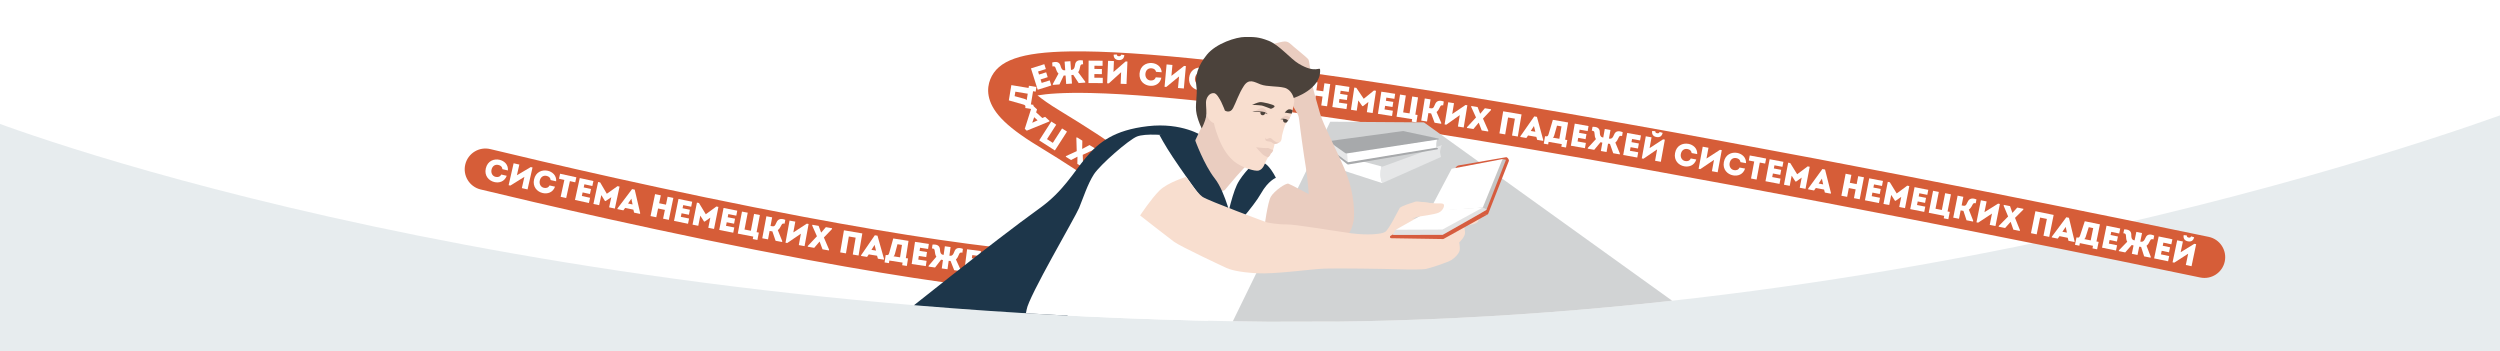
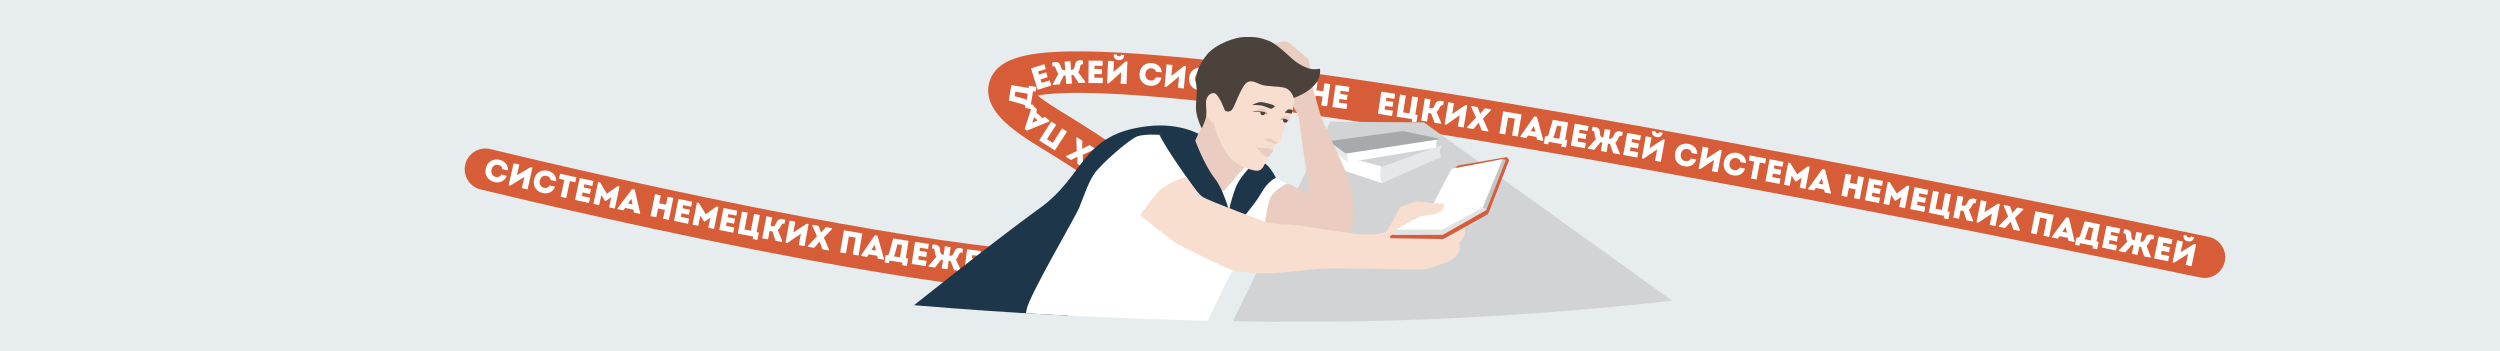
<svg xmlns="http://www.w3.org/2000/svg" id="Layer_2" data-name="Layer 2" viewBox="0 0 2108.07 296.21">
  <defs>
    <style> .cls-1 { fill: none; } .cls-2 { clip-path: url(#clippath); } .cls-3 { fill: #f8decf; } .cls-4 { fill: #e6e7e8; } .cls-5 { fill: #e7ecee; } .cls-6 { fill: #fff; } .cls-7 { fill: #eacdc0; } .cls-8 { fill: #e2e2e2; } .cls-9 { fill: #a7a9ab; } .cls-10 { fill: #d1d3d4; } .cls-11 { fill: #d65d38; } .cls-12 { fill: #d65c3e; } .cls-13 { fill: #c6c6c5; } .cls-14 { fill: #1d364a; } .cls-15 { fill: #4b423b; } .cls-16 { clip-path: url(#clippath-1); } .cls-17 { clip-path: url(#clippath-2); } </style>
    <clipPath id="clippath">
-       <path class="cls-1" d="m2129.98,89.25s-483.81,187.83-1061.11,182.03C402.66,264.58-14.06,99.25-14.06,99.25V-7.23h2144.04v96.48Z" />
-     </clipPath>
+       </clipPath>
    <clipPath id="clippath-1">
      <path class="cls-1" d="m2129.98,89.25s-483.81,187.83-1061.11,182.03C402.66,264.58-14.06,99.25-14.06,99.25V-7.23h2144.04v96.48Z" />
    </clipPath>
    <clipPath id="clippath-2">
      <path class="cls-1" d="m1088.14,98.59s-1.93,3.24-3.02,4.53-1.53,1.88-1.53,1.88c0,0-3.57-1.55-4.11-2.66s-.92-3.44-.07-4.09c.85-.65,2.99-1.38,3.93-1.34s4.8,1.68,4.8,1.68Z" />
    </clipPath>
  </defs>
  <rect class="cls-5" x="-1.36" y="-1.31" width="2109.48" height="298.08" />
  <g class="cls-2">
    <rect class="cls-6" x="-25.54" y="-7.23" width="2155.52" height="322.72" />
  </g>
  <path class="cls-11" d="m927.79,249.7c-11.5,0-24.26-.47-38.37-1.4-52.03-3.42-122.21-13.27-208.59-29.26-117-21.67-232.95-49-275.6-59.3-9.44-2.28-15.21-11.82-12.86-21.24h0c2.33-9.33,11.74-15.04,21.08-12.78,41.14,9.94,151.54,35.98,264.61,57.2,83.15,15.61,151.36,25.59,202.75,29.67,77.44,6.14,96.03-2.96,99.7-5.62-1.47-4.92-13.09-27.96-105.08-83.75-14.38-8.72-24.61-16.42-31.27-23.55-12.85-13.73-12.06-25.39-9.14-32.75,6.38-16.07,25.85-22.9,67.21-23.57,28.81-.46,69.55,2.18,121.07,7.85,85.94,9.46,203.71,27.47,350.04,53.53,211.17,37.61,428.57,82.27,489.12,95,9.48,1.99,15.53,11.3,13.51,20.78h0c-2.01,9.43-11.27,15.46-20.71,13.47-58.42-12.28-264.1-54.52-467.86-91.18-141.46-25.45-257.24-43.64-344.12-54.07-51.22-6.15-92.69-9.61-123.24-10.3-23.63-.53-37.36.67-45.19,2.02,3.87,3.16,9.78,7.41,18.73,12.84,44.73,27.13,76.07,49.57,95.79,68.61,8.51,8.22,34.41,33.22,23.9,58.43-8.37,20.1-34.57,29.36-85.49,29.36Z" />
  <g>
    <path class="cls-6" d="m421.25,134.75c3.79.88,7.47,3.89,7.04,8.97l-4.63-1.07c-.22-2.05-1.44-3.11-3.42-3.56-2.79-.65-5.07.93-5.77,3.99-.61,2.66.63,5.41,3.45,6.06,2,.46,3.79-.09,4.75-1.98l4.63,1.07c-1.92,5.07-6.48,6.21-10.4,5.3-4.71-1.09-8.69-5.34-7.25-11.54,1.47-6.34,6.89-8.33,11.6-7.24Z" />
    <path class="cls-6" d="m430.32,156.48l-1.42-.32,4.2-18.49,4.82,1.09-2.05,9.01,11.68-6.9,1.5.34-4.2,18.51-4.82-1.09,2.16-9.51-11.86,7.36Z" />
    <path class="cls-6" d="m461.86,143.97c3.79.85,7.5,3.83,7.11,8.92l-4.64-1.04c-.23-2.04-1.47-3.09-3.44-3.54-2.79-.62-5.06.97-5.74,4.03-.59,2.66.67,5.41,3.49,6.04,2,.45,3.79-.12,4.74-2.01l4.64,1.04c-1.88,5.08-6.43,6.25-10.36,5.38-4.72-1.05-8.73-5.27-7.34-11.49,1.42-6.35,6.83-8.38,11.54-7.33Z" />
    <path class="cls-6" d="m471.36,150.71l.93-4.22,13.71,3.02-.93,4.22-4.51-.99-3.14,14.24-4.67-1.03,3.14-14.24-4.54-1Z" />
    <path class="cls-6" d="m499.48,156.85l-6.7-1.46-.58,2.64,6.17,1.35-.92,4.22-6.17-1.35-.66,3.01,6.94,1.51-.96,4.41-11.77-2.57,4.03-18.47,11.53,2.51-.91,4.19Z" />
    <path class="cls-6" d="m520.71,156.97l1.72.37-3.97,18.53-4.83-1.04,1.83-8.53-4.82,3.27-.55-.12-3.05-4.96-1.83,8.53-4.83-1.04,3.97-18.53,1.72.37,5.62,9.57,9.03-6.43Z" />
    <path class="cls-6" d="m527.16,175.31l-1.54,2.08-5.04-1.06.14-.66,12.28-16.23,2.22.47,4.6,19.79-.14.66-4.99-1.05-.6-2.53-6.92-1.46Zm2.41-3.71l3.83.81-.99-4.87-2.84,4.06Z" />
    <path class="cls-6" d="m559.13,184.39l1.53-7.4-5.74-1.19-1.53,7.4-4.84-1,3.82-18.51,4.84,1-1.38,6.69,5.74,1.19,1.38-6.69,4.84,1-3.82,18.51-4.84-1Z" />
    <path class="cls-6" d="m582.83,174.31l-6.72-1.36-.54,2.65,6.19,1.26-.86,4.23-6.19-1.26-.61,3.02,6.96,1.41-.9,4.42-11.8-2.4,3.76-18.52,11.56,2.35-.85,4.21Z" />
    <path class="cls-6" d="m604.08,174.13l1.72.34-3.71,18.58-4.84-.97,1.71-8.55-4.77,3.34-.56-.11-3.12-4.92-1.71,8.55-4.84-.97,3.71-18.58,1.72.34,5.76,9.49,8.93-6.56Z" />
    <path class="cls-6" d="m620.87,181.85l-6.73-1.32-.52,2.65,6.2,1.21-.83,4.24-6.2-1.21-.59,3.02,6.97,1.36-.87,4.43-11.82-2.31,3.63-18.55,11.58,2.27-.83,4.21Z" />
    <path class="cls-6" d="m622.1,196.98l3.56-18.56,4.85.93-2.72,14.19,5.36,1.03,2.72-14.19,4.88.94-2.77,14.45,1.88.36-1.19,6.21-3.9-.75.4-2.09-13.07-2.51Z" />
    <path class="cls-6" d="m651.27,195.11c-.57-.02-1.66-.23-2.32-.35l-1.33,7.08-4.86-.91,3.48-18.57,4.86.91-1.36,7.27c.77.14,2.03.44,2.76.22.93-.27,1.43-1.33,2.38-3.45.98-2.15,3.13-3.64,7.31-1.93l-.61,3.26c-1.15-.3-2-.18-2.5.9-1.03,2.11-1.96,3.56-3.21,4.51,1.26,3.09,2.46,6.2,3.75,9.3l-.13.72-5.49-1.03-2.72-7.93Z" />
    <path class="cls-6" d="m663.79,204.91l-1.43-.26,3.41-18.65,4.86.89-1.66,9.09,11.37-7.39,1.51.28-3.41,18.68-4.86-.89,1.75-9.59-11.54,7.86Z" />
    <path class="cls-6" d="m692.5,196.07l3.9-4.54,5.24.93-.13.72-6.79,7.08,4.38,10.24-.12.69-5.42-.96-2.4-6.43-.16-.03-4.44,5.22-5.48-.97.12-.69,7.66-8.1-3.97-8.98.13-.72,5.26.93,2.1,5.61.11.02Z" />
    <path class="cls-6" d="m727.13,196.83l-3.17,18.63c-1.62-.28-3.25-.55-4.87-.83l2.42-14.24-5.75-.98-2.42,14.24c-1.62-.28-3.25-.55-4.87-.83l3.17-18.63,15.49,2.64Z" />
    <path class="cls-6" d="m732.58,214.5l-1.45,2.14-5.09-.83.11-.67,11.53-16.77,2.24.37,5.5,19.56-.11.67-5.04-.83-.71-2.5-6.98-1.14Zm2.24-3.82l3.86.63-1.21-4.82-2.66,4.19Z" />
    <path class="cls-6" d="m747.57,215.09c1.44.2,1.83-.37,2.32-2.07l3.32-11.94c4,.63,8.85,1.39,12.88,2.02l-2.28,14.54,1.87.29-.99,6.32-3.95-.62.34-2.19-11.15-1.75-.34,2.19-3.71-.58.99-6.32.69.11Zm7.09-1.16c-.17.74-.56,1.8-1.22,2.19l5.49.86,1.64-10.46-3.79-.59-2.13,8Z" />
    <path class="cls-6" d="m782.59,209.93l-6.78-1.02-.4,2.67,6.25.94-.64,4.27-6.25-.94-.46,3.04,7.02,1.05-.67,4.46-11.91-1.78,2.8-18.69,11.67,1.75-.64,4.25Z" />
    <path class="cls-6" d="m804.59,227.82c-1.03-2.6-2.05-5.19-3.05-7.76-.6-.03-.9-.02-1.59-.11l-.99,7.08c-1.6-.23-3.21-.45-4.84-.68l.99-7.08c-.67-.09-.98-.19-1.54-.32-1.7,2.19-3.4,4.4-5.1,6.62l-5.51-.77.1-.72c2.15-2.53,4.34-5.09,6.52-7.62-.91-1.27-1.21-3.03-1.46-5.36-.12-1.27-1.13-1.63-2.26-1.57l.46-3.29c3.26-.28,6.11.53,6.31,4.16.07,1.26.22,3.11,1.33,3.95.41.36,1,.47,1.75.57l1.02-7.27c1.63.23,3.23.45,4.84.68l-1.02,7.27c.75.1,1.37.16,1.86-.07,1.27-.5,1.92-2.24,2.36-3.43,1.16-3.44,4.13-3.43,7.19-2.26l-.46,3.29c-1.04-.36-2.11-.3-2.61.89-.88,2.17-1.65,3.78-2.85,4.75,1.37,3.03,2.77,6.09,4.17,9.12l-.1.72-5.53-.78Z" />
    <path class="cls-6" d="m826.64,215.98l-6.8-.88-.35,2.68,6.27.81-.55,4.28-6.27-.81-.4,3.05,7.04.91-.58,4.47-11.94-1.54,2.42-18.75,11.7,1.51-.55,4.26Z" />
    <path class="cls-6" d="m830.22,231.21l-1.45-.17,2.24-18.82,4.91.58-1.09,9.17,10.89-8.09,1.53.18-2.24,18.85-4.91-.58,1.15-9.68-11.02,8.56Zm5.88-23.83c-.26,2.88,1.17,4.57,3.93,4.9,2.84.34,4.58-.98,5.02-3.83-.87-.21-1.72-.42-2.62-.58-.29,1.05-1,1.32-2.07,1.19-1.07-.13-1.63-.68-1.57-1.63l-2.69-.05Z" />
    <path class="cls-6" d="m866.82,216.03c3.87.39,7.91,2.91,8.13,8l-4.73-.47c-.48-2-1.83-2.9-3.84-3.1-2.85-.28-4.91,1.57-5.22,4.69-.27,2.71,1.32,5.29,4.19,5.58,2.04.2,3.75-.58,4.46-2.57l4.73.47c-1.26,5.27-5.64,6.98-9.64,6.58-4.81-.48-9.3-4.19-8.66-10.53.65-6.48,5.77-9.14,10.58-8.66Z" />
    <path class="cls-6" d="m878.52,236.38l-1.45-.12,1.55-18.9,4.93.41-.76,9.21,10.59-8.48,1.53.13-1.56,18.92-4.93-.4.8-9.72-10.71,8.96Z" />
    <path class="cls-6" d="m907.58,219.33c3.88.23,8.01,2.59,8.44,7.67l-4.74-.28c-.56-1.98-1.94-2.82-3.96-2.94-2.86-.17-4.84,1.77-5.02,4.89-.16,2.72,1.53,5.23,4.41,5.4,2.05.12,3.72-.73,4.35-2.74l4.74.28c-1.05,5.32-5.35,7.2-9.37,6.96-4.82-.29-9.45-3.81-9.08-10.17.39-6.49,5.4-9.36,10.22-9.07Z" />
    <path class="cls-6" d="m917.58,224.41l.15-4.32,14.03.48-.15,4.32-4.61-.16-.5,14.57-4.77-.16.5-14.57-4.64-.16Z" />
    <path class="cls-6" d="m945.88,224.98l-6.86-.04-.02,2.7,6.32.04-.03,4.32-6.32-.04-.02,3.08,7.1.04-.03,4.51-12.04-.07.12-18.9,11.8.07-.03,4.29Z" />
    <path class="cls-6" d="m966.26,219.93l1.75-.08.85,18.94-4.94.22-.39-8.71-3.83,4.39-.57.02-4.21-4.03.39,8.71-4.94.22-.85-18.94,1.75-.08,7.86,7.84,7.11-8.51Z" />
    <path class="cls-6" d="m978,235.41l-.73,2.48-5.1.73-.1-.67,5.95-19.46,2.24-.32,11.12,17,.1.67-5.05.73-1.43-2.17-7,1.01Zm.99-4.31l3.87-.56-2.6-4.23-1.27,4.79Z" />
    <path class="cls-6" d="m1015.22,224.76l-4.78-5.86-4.54,3.71,4.78,5.86-3.83,3.12-11.95-14.64,3.83-3.12,4.32,5.29,4.54-3.71-4.32-5.29,3.83-3.12,11.95,14.64-3.83,3.12Z" />
    <path class="cls-6" d="m995.77,198.22l4.1,5.5,2.17-1.61-3.77-5.07,3.46-2.58,3.77,5.07,2.47-1.84-4.24-5.69,3.62-2.69,7.19,9.66-15.16,11.29-7.05-9.46,3.44-2.56Z" />
    <path class="cls-6" d="m978.17,187.24l-1.28-1.2,12.98-13.82,3.6,3.38-5.97,6.36,5.82-.31.41.39.05,5.83,5.97-6.36,3.6,3.38-12.98,13.82-1.28-1.2.13-11.11-11.06.84Z" />
    <path class="cls-6" d="m967.27,172.86l5.36,4.28,1.69-2.11-4.93-3.95,2.7-3.37,4.93,3.95,1.92-2.4-5.55-4.43,2.82-3.52,9.41,7.52-11.8,14.76-9.22-7.37,2.68-3.35Z" />
    <path class="cls-6" d="m972.9,158.75l-11.13,15.27-3.99-2.91,8.51-11.67-4.41-3.21-8.51,11.67-4.02-2.93,8.67-11.89-1.55-1.13,3.72-5.11,3.21,2.34-1.26,1.72,10.76,7.84Z" />
    <path class="cls-6" d="m945.81,148.47c.52.25,1.43.87,1.99,1.25l4.04-5.97,4.09,2.77-10.6,15.65-4.09-2.77,4.15-6.12c-.65-.44-1.69-1.21-2.45-1.3-.96-.13-1.84.65-3.56,2.22-1.76,1.58-4.32,2.1-7.47-1.15l1.86-2.75c.94.73,1.76.96,2.66.17,1.79-1.53,3.22-2.49,4.74-2.86.08-3.34.21-6.67.27-10.02l.41-.6,4.63,3.13-.67,8.35Z" />
    <path class="cls-6" d="m938.25,134.61l1.23.79-10.23,15.96-4.16-2.67,4.98-7.78-13.33,2.52-1.3-.83,10.24-15.98,4.16,2.67-5.26,8.21,13.66-2.89Z" />
    <path class="cls-6" d="m908.46,132.14l-5.3,2.8-4.53-2.78.38-.62,8.92-4.09-.33-11.13.37-.6,4.69,2.88-.13,6.86.14.08,6.04-3.23,4.74,2.91-.37.6-10.1,4.73.4,9.82-.38.62-4.56-2.8.1-5.99-.09-.06Z" />
    <path class="cls-6" d="m876.28,118.38l10.21-15.9c1.39.89,2.77,1.78,4.16,2.67l-7.8,12.16,4.91,3.15,7.8-12.16c1.39.89,2.77,1.78,4.16,2.67l-10.21,15.9-13.22-8.49Z" />
    <path class="cls-6" d="m878.9,99.52l2.39-1,3.79,3.49-.46.5-18.84,7.68-1.67-1.54,6.15-19.36.46-.5,3.75,3.46-.78,2.48,5.21,4.79Zm-3.97,1.96l-2.88-2.65-1.64,4.69,4.52-2.04Z" />
    <path class="cls-6" d="m864.64,90.38c.21-1.44-.35-1.84-2.05-2.33l-11.92-3.41c.66-4,1.45-8.85,2.12-12.87l14.52,2.39.31-1.86,6.31,1.04-.65,3.94-2.18-.36-1.83,11.14,2.18.36-.61,3.7-6.31-1.04.11-.69Zm-1.1-7.1c.74.18,1.79.57,2.18,1.23l.9-5.49-10.44-1.72-.62,3.78,7.99,2.19Z" />
    <path class="cls-6" d="m881.87,58.23l-6.54,2.06.81,2.57,6.02-1.9,1.3,4.12-6.02,1.9.93,2.93,6.77-2.14,1.36,4.3-11.48,3.62-5.68-18.02,11.25-3.55,1.29,4.09Z" />
    <path class="cls-6" d="m909.6,70.07c-1.54-2.33-3.09-4.65-4.6-6.96-.59.1-.88.17-1.58.22l.5,7.14c-1.62.11-3.23.23-4.88.34l-.5-7.14c-.67.05-1,.02-1.57,0-1.21,2.49-2.41,5.01-3.61,7.53l-5.55.39-.05-.73c1.58-2.93,3.19-5.88,4.79-8.81-1.16-1.06-1.81-2.71-2.54-4.94-.38-1.22-1.45-1.36-2.54-1.07l-.23-3.31c3.13-.95,6.09-.75,7.04,2.75.33,1.22.86,3,2.12,3.59.48.26,1.07.25,1.83.2l-.51-7.33c1.64-.12,3.26-.23,4.87-.34l.51,7.33c.75-.05,1.37-.12,1.81-.45,1.14-.76,1.42-2.59,1.6-3.85.42-3.6,3.33-4.21,6.56-3.71l.23,3.31c-1.09-.14-2.13.15-2.36,1.41-.41,2.3-.83,4.04-1.8,5.24,1.97,2.68,3.98,5.38,5.98,8.05l.05.73-5.57.39Z" />
    <path class="cls-6" d="m929.72,55.49l-6.86-.05-.02,2.7,6.32.04-.03,4.32-6.32-.04-.02,3.08,7.1.05-.03,4.51-12.04-.08.13-18.9,11.8.08-.03,4.29Z" />
    <path class="cls-6" d="m935.03,70.29l-1.46-.06.78-18.94,4.94.2-.38,9.23,10.23-8.9,1.54.06-.78,18.96-4.94-.2.4-9.74-10.33,9.38Zm4.03-24.21c-.04,2.89,1.52,4.47,4.3,4.58,2.86.12,4.49-1.33,4.71-4.21-.89-.15-1.74-.29-2.66-.38-.21,1.07-.9,1.4-1.97,1.35-1.08-.04-1.68-.56-1.69-1.5l-2.68.16Z" />
    <path class="cls-6" d="m971.25,53.14c3.88.29,7.98,2.7,8.33,7.79l-4.74-.35c-.53-1.99-1.9-2.85-3.92-3-2.85-.21-4.87,1.7-5.1,4.82-.2,2.72,1.45,5.25,4.33,5.47,2.05.15,3.73-.67,4.4-2.68l4.74.35c-1.12,5.31-5.46,7.12-9.47,6.83-4.82-.36-9.4-3.95-8.93-10.3.48-6.49,5.54-9.28,10.36-8.93Z" />
    <path class="cls-6" d="m983.43,73.32l-1.45-.13,1.72-18.87,4.92.45-.84,9.2,10.66-8.38,1.53.14-1.73,18.9-4.92-.45.89-9.71-10.79,8.86Z" />
    <path class="cls-6" d="m1013.33,56.98c3.87.4,7.89,2.94,8.09,8.04l-4.73-.49c-.47-2-1.81-2.9-3.83-3.12-2.85-.3-4.91,1.55-5.24,4.67-.28,2.71,1.29,5.29,4.17,5.59,2.04.21,3.75-.56,4.47-2.55l4.73.49c-1.28,5.27-5.67,6.96-9.67,6.54-4.81-.5-9.28-4.23-8.61-10.57.68-6.47,5.81-9.11,10.62-8.61Z" />
    <path class="cls-6" d="m1023.65,62.61l.49-4.29,13.95,1.59-.49,4.29-4.59-.52-1.65,14.49-4.75-.54,1.65-14.49-4.61-.53Z" />
    <path class="cls-6" d="m1052.36,65.95l-6.81-.82-.32,2.68,6.27.76-.52,4.29-6.27-.76-.37,3.06,7.05.85-.54,4.48-11.96-1.44,2.26-18.77,11.72,1.41-.51,4.26Z" />
    <path class="cls-6" d="m1073.66,64.26l1.74.22-2.4,18.8-4.9-.63,1.1-8.65-4.52,3.67-.56-.07-3.46-4.69-1.1,8.65-4.9-.63,2.4-18.8,1.74.22,6.41,9.06,8.45-7.17Z" />
    <path class="cls-6" d="m1081.61,82.06l-1.38,2.18-5.11-.69.09-.67,11.05-17.1,2.25.3,6.06,19.4-.09.67-5.06-.68-.78-2.48-7.01-.94Zm2.13-3.88l3.88.52-1.35-4.79-2.54,4.26Z" />
    <path class="cls-6" d="m1114.13,88.92l1.06-7.49-5.8-.82-1.06,7.49-4.89-.69,2.65-18.71,4.89.69-.96,6.76,5.8.82.96-6.76,4.89.69-2.65,18.71-4.89-.69Z" />
    <path class="cls-6" d="m1137.26,77.51l-6.79-.99-.39,2.67,6.25.91-.62,4.27-6.25-.91-.45,3.05,7.03,1.03-.65,4.46-11.92-1.74,2.73-18.7,11.68,1.71-.62,4.25Z" />
-     <path class="cls-6" d="m1158.54,76.3l1.74.26-2.82,18.75-4.89-.73,1.3-8.62-4.6,3.57-.56-.08-3.35-4.76-1.3,8.62-4.89-.73,2.82-18.75,1.74.26,6.21,9.21,8.61-6.98Z" />
    <path class="cls-6" d="m1175.8,83.34l-6.78-1.04-.41,2.67,6.25.96-.66,4.27-6.25-.96-.47,3.04,7.02,1.08-.69,4.46-11.9-1.83,2.87-18.68,11.66,1.79-.65,4.24Z" />
    <path class="cls-6" d="m1177.61,98.4l2.94-18.67,4.88.77-2.25,14.27,5.39.85,2.25-14.27,4.91.77-2.29,14.54,1.89.3-.98,6.24-3.92-.62.33-2.11-13.15-2.07Z" />
    <path class="cls-6" d="m1206.77,95.64c-.57,0-1.67-.18-2.33-.29l-1.14,7.12-4.88-.78,2.99-18.66,4.88.78-1.17,7.3c.77.12,2.04.38,2.77.14.92-.29,1.39-1.36,2.29-3.52.92-2.18,3.03-3.72,7.26-2.12l-.53,3.28c-1.16-.27-2-.13-2.48.97-.97,2.14-1.86,3.61-3.09,4.59,1.34,3.06,2.63,6.14,3.99,9.2l-.12.72-5.52-.88-2.93-7.85Z" />
    <path class="cls-6" d="m1219.56,105.14l-1.44-.23,3.05-18.7,4.88.8-1.49,9.11,11.22-7.6,1.52.25-3.06,18.73-4.88-.8,1.57-9.62-11.38,8.07Z" />
-     <path class="cls-6" d="m1248.21,95.86l3.86-4.59,5.25.87-.12.72-6.72,7.15,4.49,10.19-.11.69-5.44-.9-2.47-6.41-.16-.03-4.38,5.27-5.49-.91.12-.69,7.57-8.19-4.07-8.94.12-.72,5.28.88,2.17,5.59.11.02Z" />
+     <path class="cls-6" d="m1248.21,95.86l3.86-4.59,5.25.87-.12.72-6.72,7.15,4.49,10.19-.11.69-5.44-.9-2.47-6.41-.16-.03-4.38,5.27-5.49-.91.12-.69,7.57-8.19-4.07-8.94.12-.72,5.28.88,2.17,5.59.11.02" />
    <path class="cls-6" d="m1283.01,96.49l-3.16,18.64c-1.62-.28-3.25-.55-4.87-.83l2.42-14.25-5.75-.98-2.42,14.25c-1.62-.28-3.25-.55-4.87-.83l3.16-18.64,15.5,2.63Z" />
    <path class="cls-6" d="m1288.51,114.23l-1.46,2.13-5.08-.87.11-.67,11.66-16.68,2.24.38,5.34,19.6-.11.67-5.03-.87-.69-2.5-6.97-1.2Zm2.27-3.8l3.86.66-1.17-4.83-2.69,4.17Z" />
    <path class="cls-6" d="m1303.54,114.95c1.44.22,1.84-.34,2.35-2.03l3.52-11.88c3.99.69,8.83,1.53,12.85,2.23l-2.52,14.5,1.86.32-1.1,6.3-3.94-.68.38-2.18-11.12-1.93-.38,2.18-3.7-.64,1.1-6.3.69.12Zm7.11-1.04c-.18.74-.58,1.79-1.25,2.17l5.48.95,1.81-10.43-3.78-.66-2.26,7.96Z" />
    <path class="cls-6" d="m1338.77,110.53l-6.76-1.19-.47,2.66,6.22,1.1-.75,4.26-6.22-1.1-.53,3.03,6.99,1.23-.78,4.44-11.86-2.09,3.28-18.62,11.62,2.05-.75,4.23Z" />
    <path class="cls-6" d="m1360.31,129.19c-.93-2.63-1.86-5.27-2.77-7.87-.59-.05-.9-.05-1.59-.17l-1.25,7.04c-1.59-.28-3.19-.57-4.81-.86l1.25-7.04c-.66-.12-.97-.23-1.52-.38-1.78,2.12-3.56,4.28-5.34,6.43l-5.48-.97.13-.72c2.25-2.45,4.52-4.93,6.8-7.37-.86-1.31-1.1-3.08-1.26-5.41-.07-1.27-1.07-1.67-2.2-1.65l.58-3.27c3.26-.16,6.09.75,6.16,4.39.02,1.27.1,3.12,1.18,3.99.4.37.98.5,1.72.64l1.29-7.23c1.62.29,3.22.57,4.81.86l-1.29,7.23c.74.13,1.36.21,1.86,0,1.29-.46,2-2.17,2.49-3.34,1.29-3.39,4.26-3.27,7.27-2l-.58,3.27c-1.03-.4-2.1-.37-2.64.79-.96,2.13-1.79,3.71-3.02,4.65,1.26,3.08,2.55,6.18,3.84,9.27l-.13.72-5.5-.98Z" />
    <path class="cls-6" d="m1382.95,118.42l-6.75-1.22-.48,2.66,6.22,1.12-.77,4.25-6.22-1.12-.55,3.03,6.99,1.26-.8,4.44-11.85-2.14,3.35-18.6,11.61,2.09-.76,4.22Z" />
    <path class="cls-6" d="m1385.82,133.83l-1.43-.26,3.38-18.65,4.86.88-1.65,9.09,11.36-7.4,1.51.27-3.39,18.68-4.86-.88,1.74-9.59-11.53,7.87Zm7.32-23.42c-.44,2.86.89,4.63,3.62,5.13,2.82.51,4.63-.7,5.25-3.52-.86-.27-1.69-.53-2.58-.74-.35,1.03-1.08,1.26-2.14,1.07-1.06-.19-1.59-.78-1.47-1.72l-2.68-.21Z" />
    <path class="cls-6" d="m1423.7,121.29c3.82.7,7.64,3.55,7.44,8.64l-4.67-.86c-.31-2.03-1.58-3.04-3.57-3.4-2.81-.52-5.02,1.16-5.58,4.24-.49,2.68.88,5.38,3.72,5.9,2.02.37,3.78-.27,4.66-2.19l4.67.86c-1.69,5.15-6.19,6.49-10.15,5.77-4.75-.87-8.92-4.93-7.77-11.2,1.18-6.4,6.5-8.63,11.25-7.76Z" />
    <path class="cls-6" d="m1433.75,142.61l-1.43-.27,3.46-18.64,4.86.9-1.69,9.08,11.39-7.36,1.51.28-3.46,18.67-4.86-.9,1.78-9.58-11.56,7.82Z" />
    <path class="cls-6" d="m1464.88,128.93c3.82.71,7.63,3.57,7.42,8.66l-4.67-.87c-.31-2.03-1.57-3.04-3.56-3.41-2.81-.53-5.02,1.15-5.6,4.23-.5,2.68.86,5.38,3.7,5.91,2.02.38,3.78-.25,4.66-2.18l4.67.87c-1.7,5.15-6.21,6.47-10.16,5.73-4.75-.89-8.9-4.96-7.73-11.22,1.2-6.4,6.52-8.61,11.27-7.72Z" />
    <path class="cls-6" d="m1474.64,135.34l.8-4.25,13.8,2.59-.8,4.25-4.54-.85-2.69,14.33-4.7-.88,2.69-14.33-4.56-.86Z" />
    <path class="cls-6" d="m1503,140.66l-6.74-1.27-.5,2.65,6.21,1.17-.8,4.25-6.21-1.17-.57,3.02,6.98,1.32-.84,4.43-11.83-2.24,3.51-18.57,11.6,2.19-.8,4.22Z" />
    <path class="cls-6" d="m1524.29,140.29l1.72.33-3.55,18.62-4.85-.92,1.63-8.57-4.74,3.38-.56-.11-3.16-4.89-1.63,8.57-4.85-.92,3.55-18.62,1.72.33,5.84,9.44,8.88-6.64Z" />
    <path class="cls-6" d="m1531.16,158.51l-1.5,2.1-5.07-.97.13-.66,11.98-16.46,2.23.43,4.97,19.7-.13.66-5.01-.96-.65-2.52-6.95-1.33Zm2.34-3.76l3.85.74-1.08-4.85-2.77,4.12Z" />
    <path class="cls-6" d="m1563.3,167.1l1.44-7.42-5.75-1.11-1.44,7.42-4.85-.94,3.59-18.55,4.85.94-1.3,6.71,5.75,1.11,1.3-6.71,4.85.94-3.59,18.55-4.85-.94Z" />
    <path class="cls-6" d="m1586.95,156.81l-6.73-1.31-.52,2.65,6.2,1.21-.83,4.24-6.2-1.21-.59,3.02,6.97,1.36-.86,4.43-11.82-2.3,3.61-18.55,11.58,2.25-.82,4.21Z" />
    <path class="cls-6" d="m1608.27,156.55l1.72.34-3.64,18.61-4.85-.95,1.68-8.56-4.76,3.36-.56-.11-3.14-4.91-1.68,8.56-4.85-.95,3.64-18.61,1.72.34,5.8,9.47,8.91-6.59Z" />
    <path class="cls-6" d="m1625.15,164.3l-6.73-1.33-.52,2.65,6.2,1.22-.83,4.24-6.2-1.22-.6,3.02,6.97,1.37-.87,4.42-11.81-2.33,3.65-18.54,11.58,2.28-.83,4.21Z" />
    <path class="cls-6" d="m1626.36,179.42l3.66-18.54,4.85.96-2.8,14.17,5.35,1.06,2.8-14.17,4.87.96-2.85,14.44,1.88.37-1.22,6.2-3.89-.77.41-2.09-13.06-2.58Z" />
    <path class="cls-6" d="m1655.59,177.79c-.57-.03-1.66-.25-2.32-.38l-1.41,7.07-4.84-.96,3.69-18.53,4.84.96-1.44,7.25c.77.15,2.03.46,2.76.25.93-.26,1.44-1.31,2.42-3.43,1-2.14,3.17-3.61,7.33-1.85l-.65,3.26c-1.15-.31-2-.2-2.51.88-1.05,2.1-2,3.54-3.26,4.47,1.23,3.11,2.39,6.23,3.65,9.34l-.14.71-5.48-1.09-2.63-7.95Z" />
    <path class="cls-6" d="m1668.04,187.75l-1.43-.29,3.72-18.58,4.84.97-1.81,9.05,11.49-7.2,1.51.3-3.72,18.61-4.84-.97,1.91-9.56-11.66,7.66Z" />
    <path class="cls-6" d="m1696.99,179.48l4.01-4.45,5.22,1.05-.14.71-6.96,6.92,4.15,10.34-.14.69-5.4-1.09-2.25-6.48-.16-.03-4.55,5.12-5.45-1.1.14-.69,7.85-7.92-3.77-9.08.14-.71,5.24,1.05,1.97,5.66.11.02Z" />
    <path class="cls-6" d="m1731.7,181.23l-3.75,18.52c-1.61-.33-3.23-.65-4.84-.98l2.87-14.16-5.71-1.16-2.87,14.16c-1.61-.33-3.23-.65-4.84-.98l3.75-18.52,15.4,3.12Z" />
    <path class="cls-6" d="m1736.66,199.12l-1.53,2.09-5.05-1.03.13-.66,12.17-16.32,2.22.45,4.74,19.76-.13.66-5-1.02-.62-2.52-6.93-1.41Zm2.39-3.73l3.84.78-1.02-4.86-2.81,4.08Z" />
    <path class="cls-6" d="m1751.66,200.3c1.43.27,1.85-.28,2.41-1.96l3.87-11.78c3.97.81,8.78,1.79,12.78,2.61l-2.94,14.42,1.85.38-1.28,6.27-3.92-.8.44-2.17-11.06-2.26-.44,2.17-3.68-.75,1.28-6.27.69.14Zm7.14-.83c-.2.73-.64,1.77-1.32,2.13l5.45,1.11,2.12-10.37-3.76-.77-2.49,7.9Z" />
    <path class="cls-6" d="m1786.98,196.9l-6.72-1.38-.54,2.64,6.19,1.27-.87,4.23-6.19-1.27-.62,3.01,6.95,1.43-.91,4.42-11.79-2.42,3.8-18.51,11.56,2.37-.86,4.2Z" />
    <path class="cls-6" d="m1807.99,216.15c-.86-2.66-1.71-5.32-2.55-7.94-.59-.07-.89-.07-1.58-.22l-1.45,7.01c-1.59-.33-3.17-.66-4.79-.99l1.45-7.01c-.66-.14-.97-.26-1.51-.42-1.83,2.07-3.68,4.18-5.52,6.28l-5.45-1.12.15-.71c2.31-2.39,4.66-4.8,7-7.18-.83-1.33-1.01-3.1-1.11-5.44-.04-1.28-1.03-1.7-2.16-1.71l.67-3.25c3.27-.07,6.07.92,6.03,4.56-.01,1.27.02,3.12,1.07,4.03.39.38.97.53,1.71.68l1.49-7.19c1.61.33,3.2.66,4.79.99l-1.49,7.19c.74.15,1.35.25,1.86.05,1.3-.42,2.06-2.11,2.58-3.27,1.38-3.35,4.35-3.16,7.32-1.8l-.67,3.25c-1.01-.43-2.09-.43-2.66.72-1.01,2.11-1.89,3.66-3.15,4.56,1.18,3.11,2.38,6.25,3.58,9.37l-.15.71-5.47-1.13Z" />
    <path class="cls-6" d="m1830.94,206l-6.71-1.4-.55,2.64,6.18,1.29-.88,4.23-6.18-1.29-.63,3.01,6.95,1.44-.92,4.41-11.79-2.45,3.85-18.5,11.55,2.4-.87,4.2Z" />
    <path class="cls-6" d="m1833.4,221.48l-1.43-.3,3.88-18.55,4.84,1.01-1.89,9.04,11.55-7.1,1.51.31-3.88,18.58-4.84-1.01,1.99-9.54-11.73,7.56Zm7.94-23.22c-.51,2.84.76,4.66,3.49,5.22,2.8.59,4.64-.57,5.34-3.38-.85-.29-1.67-.57-2.56-.81-.38,1.02-1.11,1.23-2.17,1.01-1.06-.22-1.57-.82-1.42-1.76l-2.67-.28Z" />
  </g>
  <g class="cls-16">
    <g>
      <polygon class="cls-10" points="1200.69 103.19 1433.59 270.52 1039.34 271.35 1121.7 102.63 1200.69 103.19" />
      <g>
        <path class="cls-10" d="m1115.35,127.17s-1.75,4.69-1.47,7.29c.34,3.16,2.01,6.56,2.01,6.56l48.93,15.16c.35.12.74.1,1.07-.06l51.42-23.27c.27-.12.18-.52-.11-.52l-8.93-.06s-53.68,14.97-56.59,13.94-33.31-18.9-33.31-18.9l-3.02-.14Z" />
        <path class="cls-6" d="m1165.44,139.01c.06-.84-1.3,2.69-1.27,8.37.02,3.18,1.37,7.03,1.37,7.03l-48.14-15.59s-.98-2.6-.98-6.74.98-5,.98-5l48.04,11.93Z" />
        <path class="cls-4" d="m1215.79,122.02s-1.72,4.66-1.44,6.78c.29,2.12.79,3.53.79,3.53l-49.61,22.09s-1.57-2.51-1.57-7.68,1.72-8.75,1.72-8.75l50.1-15.96Z" />
        <path class="cls-10" d="m1216.45,122.03l-50.81,18.52-50.29-13.38,50.68-11.07,47.35,4.52,3.04.8c.3.08.32.49.03.6Z" />
        <g>
-           <path class="cls-9" d="m1120.17,119.04s-.3,1.82-.07,3.74c.18,1.45.54,2.87.7,3.47.05.19.17.36.33.49l14.8,11.66c.31.24.71.35,1.1.28l75.02-12.74c.53-.09.63-.81.14-1.04l-1.76-.81-73.78,12.09-14.15-10.75-.17-5.86-2.16-.53Z" />
          <path class="cls-4" d="m1136.64,128.55l-.04,8.24-14.59-10.74s-.67-2.64-.63-4.22.65-2.4,1.53-2.24,13.73,8.96,13.73,8.96Z" />
          <path class="cls-6" d="m1211.85,117.43s-.81,2.61-.77,4.33.07,2.75.07,2.75l-74.54,12.29-.83-8.56,76.06-10.82Z" />
          <path class="cls-9" d="m1213.03,117.52l-77.35,11.84c-.51.08-1.02-.04-1.44-.34l-14.06-9.98,62.9-8.56,29.97,6.4c.35.08.34.58-.02.64Z" />
        </g>
      </g>
      <path class="cls-14" d="m1013.94,114.69s-17.09-11.66-46.14-8.28c-56.74,6.59-52.1,41.17-90.89,69-38.79,27.83-119.74,92.76-119.74,92.76l30.78,33.31,91.49-8.01,134.5-178.77Z" />
      <path class="cls-6" d="m1007.03,120.11s-8.21-3.6-16.01-4.99c-7.8-1.39-25.36-2.79-32.32,0s-30.93,23.69-36.23,31.77c-5.29,8.08-9.2,20.34-12.54,28.42-3.34,8.08-42.59,74.66-44.26,85.81-1.67,11.15-10.87,22.01,5.85,26.47,16.72,4.46,49.04,8.92,61.58,15.33s59.31-20.6,68.79-21.44c9.47-.84,16.16-10.03,16.16-10.03,0,0,14.21-30.37,18.95-39.29,4.74-8.92,22.57-28.98,29.82-35.39,7.25-6.41,10.03-27.59,10.03-27.59l12.26-12.26s-11.98-6.13-16.16-8.64c-4.18-2.51-10.03-11.15-13.38-12.82s-52.54-15.35-52.54-15.35Z" />
      <path class="cls-7" d="m1051.63,138.86c-.76.76-5.07,5.32-8.87,9.63-3.8,4.31-9.88,11.66-9.88,11.66,0,0-5.57,4.56-14.95-5.83-9.38-10.39-8.11-12.42-12.92-17.48s2.03-16.72,2.03-16.72c0,0,10.9-22.3,11.15-25.34.25-3.04,6.84,5.07,6.84,5.07l26.61,39.02Z" />
      <path class="cls-7" d="m1069.15,50.21s2.89,1.76,6.57,1.92c3.69.16,5.93,0,5.93,0,0,0,9.94,10.9,10.42,13.63.48,2.73-4.65,18.44-1.28,24.53,3.37,6.09,4.33,6.25,4.81,11.38s4.01,30.46,5.45,38.96,2.57,23.09,2.57,23.09c0,0-14.91-8.02-17.15-8.82-2.24-.8-12.18,6.25-14.91,11.06s-5.45,25.97-5.45,25.97c0,0,47.62,9.14,56.59,8.66,8.98-.48,11.38.32,12.34-.32s6.41-8.18,6.73-17.64c.32-9.46-1.12-24.05-8.02-40.24-6.89-16.19-18.12-37.84-20.52-46.33-2.4-8.5-6.25-21.16-7.21-27.41-.96-6.25-1.6-17.15-2.89-18.76s-9.78-8.34-12.51-10.74-4.33-4.33-7.54-4.17c-3.21.16-16.03,3.85-19.56,4.81-3.53.96-5.93,2.73-4.17,3.85,1.76,1.12,5.13.8,6.41,3.05,1.28,2.24,3.37,3.53,3.37,3.53Z" />
      <path class="cls-14" d="m1007.71,118.07s7.51,20.86,16.67,32.48c9.16,11.62,14.87,37.92,14.87,37.92,0,0-16.69-8.83-19.66-12.81-13.11-17.58-23.67-32.68-30.56-43-6.89-10.32-11.4-18.93-11.4-18.93,0,0,4.45-.5,14.65-2.28,10.2-1.79,15.43,6.63,15.43,6.63Z" />
      <path class="cls-14" d="m1075.84,149.97s-6.44,2.31-12.59,13.25-24.16,30.76-24.16,30.76l-5.92-3.42s5.01-24.61,9.8-34.64c4.79-10.03,16.61-20.47,16.61-20.47,0,0,5.5.19,9.6,4.52,4.1,4.33,6.67,10,6.67,10Z" />
      <path class="cls-3" d="m1091.39,85.3s-1.3,9.28-2.97,12.62c-1.67,3.34-3.9,5.2-5.01,8.17s-2.23,7.61-2.41,8.35c-.19.74.04,4.61-2.12,5.62-2.32,1.09-4.09,1.36-4.09,1.36,0,0-1.03,5.64-2.33,6.94-1.3,1.3-3.9,5.01-5.01,7.61-1.11,2.6-2.41,6.68-5.94,7.8-3.53,1.11-14.9-2.93-20.29-7.2-5.38-4.27-9.98-10.8-13.5-19.72-3.53-8.91-4.08-13-4.08-13,0,0-5.57-1.49-7.61-11.32-2.04-9.84,1.67-14.48,5.94-15.04,4.27-.56,6.87,6.31,6.87,6.31,0,0,16.89-9.1,19.86-15.04,2.97-5.94,5.57-8.35,15.04-8.17,9.47.19,16.34.37,21.16,5.94,4.83,5.57,6.5,18.75,6.5,18.75Z" />
      <path class="cls-15" d="m1055.8,88.45s4.63-2.17,6.67-2.36,11.66,1.99,12.22,3.29c.56,1.3-3.03,2.39-3.03,2.39,0,0-6.54-2.6-7.62-2.76-2.99-.45-8.24-.56-8.24-.56Z" />
      <path class="cls-15" d="m1083.31,94.91s1.96-2.55,3.63-2.74,3.02.84,3.02.84l-.76,2.83-5.89-.93Z" />
      <path class="cls-7" d="m1059.11,124.15s6.46.79,8.14.7c1.69-.1,2.38-.2,3.38.5.99.7,2.98,1.09,2.98,1.09,0,0-.25,1.07-.88,1.9-.73.96-1.22,1.11-1.22,1.11,0,0-.22.77-.6,1.45-.53.96-1.65,1.69-1.65,1.69,0,0-2.9-.69-5.28-3.08-2.38-2.38-4.87-5.36-4.87-5.36Z" />
      <path class="cls-7" d="m1066.95,115.91s-.4,2.09.7,2.78c1.09.7,2.28.4,3.77.89s1.99,1.69,3.58,1.79c1.59.1,3.87-1.26,3.87-1.26,0,0-1.62.27-2.71-.25-2.88-1.4-3.74-3.25-4.93-3.45s-2.18.89-3.18.79-1.09-1.29-1.09-1.29Z" />
      <circle class="cls-15" cx="1064.76" cy="95.21" r="1.97" />
      <path class="cls-7" d="m1068.89,96.32s-1.08-1.69-4.82-1.93c-3.73-.24-6.38-.12-6.38-.12,0,0,4.1-3.61,7.11-3.13,3.01.48,4.1,5.18,4.1,5.18Z" />
      <path class="cls-15" d="m1057.69,94.27s5.39.07,7.47.69,3.73,1.36,3.73,1.36c0,0-1.23-1.68-4.06-2.14-2.83-.46-8.84-.36-8.84-.36l1.7.45Z" />
      <g class="cls-17">
        <circle class="cls-15" cx="1083.88" cy="101.5" r="1.97" />
        <path class="cls-7" d="m1079.71,100.52s1.75-.97,5.16.58c3.4,1.55,5.68,2.91,5.68,2.91,0,0-1.9-5.12-4.78-6.12-2.88-1-6.06,2.63-6.06,2.63Z" />
        <path class="cls-15" d="m1090.55,104.01s-4.78-2.49-6.91-2.93c-2.13-.44-3.93-.57-3.93-.57,0,0,1.88-.9,4.59.03,2.71.94,7.96,3.87,7.96,3.87l-1.71-.41Z" />
      </g>
      <path class="cls-15" d="m1032.88,93.25s-5.07-14.19-9.12-14.7c-4.05-.51-6.84,4.05-6.84,7.86s.76,8.62,0,12.42c-.76,3.8-3.55,9.38-3.55,9.38,0,0-2.53-4.31-4.31-11.91-1.77-7.6,1.01-15.96-.25-23.82-1.27-7.86,1.01-16.72,8.87-26.35,7.86-9.63,24.83-14.95,32.18-14.95s11.24-.18,19.89,3.21c8.97,3.52,18.3,15.1,25.28,19.29,14.74,8.87,17.96,1.93,18.13,5.32.83,16.3-22.25,23.61-22.25,23.61,0,0-1.77-7.1-7.86-8.62-6.08-1.52-14.7-.76-20.02-2.79-5.32-2.03-9.88-5.32-14.19,1.27-4.31,6.59-6.59,13.94-9.12,18.75-2.53,4.81-6.84,2.03-6.84,2.03Z" />
      <path class="cls-3" d="m1190.95,184.19s4.87-3.74,6.93-4.68c2.06-.94,9.55.19,11.98-2.25,2.43-2.43,3.18-5.24-3.56-5.99-6.74-.75-11.42-1.68-12.54-1.31s-12.35,3.74-13.48,5.43c-1.12,1.68-8.99,18.16-12.35,20.22-3.37,2.06-15.72,2.81-28.45,1.12-12.73-1.68-47.55-7.67-54.66-7.49-7.11.19-16.47-1.68-16.47-1.68,0,0-49.53-18.23-54.39-21.6-4.87-3.37-13.66-16.85-13.66-16.85,0,0-15.54,4.68-22.46,11.42-6.93,6.74-16.47,21.15-16.47,21.15,0,0,22.97,18.05,28.59,22.17,5.62,4.12,41.34,20.77,44.15,22.08s9.73,3.56,25.46,4.49c15.72.94,46.05-3.56,57.47-3.93,11.42-.37,50.54.19,61.96.56,11.42.37,20.4.19,23.02-.19,2.62-.37,19.09-5.62,22.28-7.86,3.18-2.25,5.62-5.05,6.36-7.3.75-2.25-.19-7.3-.19-7.3,0,0,4.87-4.49,4.87-8.05s-1.12-6.36-1.12-6.36c0,0,11.79.19,12.54-4.31.61-3.68-4.68-4.49-9.92-5.05-5.24-.56-11.61-.75-16.1.37-4.49,1.12-11.98,2.06-17.22,3-5.24.94-12.54.19-12.54.19Z" />
      <g>
        <g>
          <path class="cls-12" d="m1254.75,180.59l-55.69,7.38c-.39,1.07,23.59-38.64,28.51-46.78.56-.92,1.48-1.55,2.54-1.74l39.81-6.88c1.12-.26,2.81,2.11,2.39,3.19l-17.56,44.83Z" />
          <polygon class="cls-13" points="1204.93 179.15 1253.48 176.85 1269.87 134.75 1266.98 134.13 1204.93 179.15" />
          <polygon class="cls-6" points="1250.3 175.04 1266.98 134.13 1224.1 142.28 1205.11 178.26 1250.3 175.04" />
        </g>
        <path class="cls-12" d="m1254.75,180.59l-37.44,20.85c-.17.09-.36.14-.55.14l-43.64-.7c-1.12-.02-1.5-1.49-.54-2.06l30.76-17.96,51.42-.27Z" />
        <path class="cls-8" d="m1250.3,175.04s3.72,1.38,3.17,1.92c-.55.54-36.95,21.07-36.95,21.07l-42.15.1,2.58-4.4,27.98-14.59,45.37-4.1Z" />
        <polygon class="cls-6" points="1216.3 193.56 1250.34 174.98 1205.53 177.58 1176.95 193.73 1216.3 193.56" />
      </g>
      <path class="cls-3" d="m1198.96,170.31s8.88,1.2,11.89,1.2,5.42-.3,6.47.75-.45,5.42-4.21,7.07c-3.76,1.66-15.5,3.01-17.61,3.46-2.11.45-4.52,2.11-4.52,2.11l7.98-14.6Z" />
    </g>
  </g>
</svg>